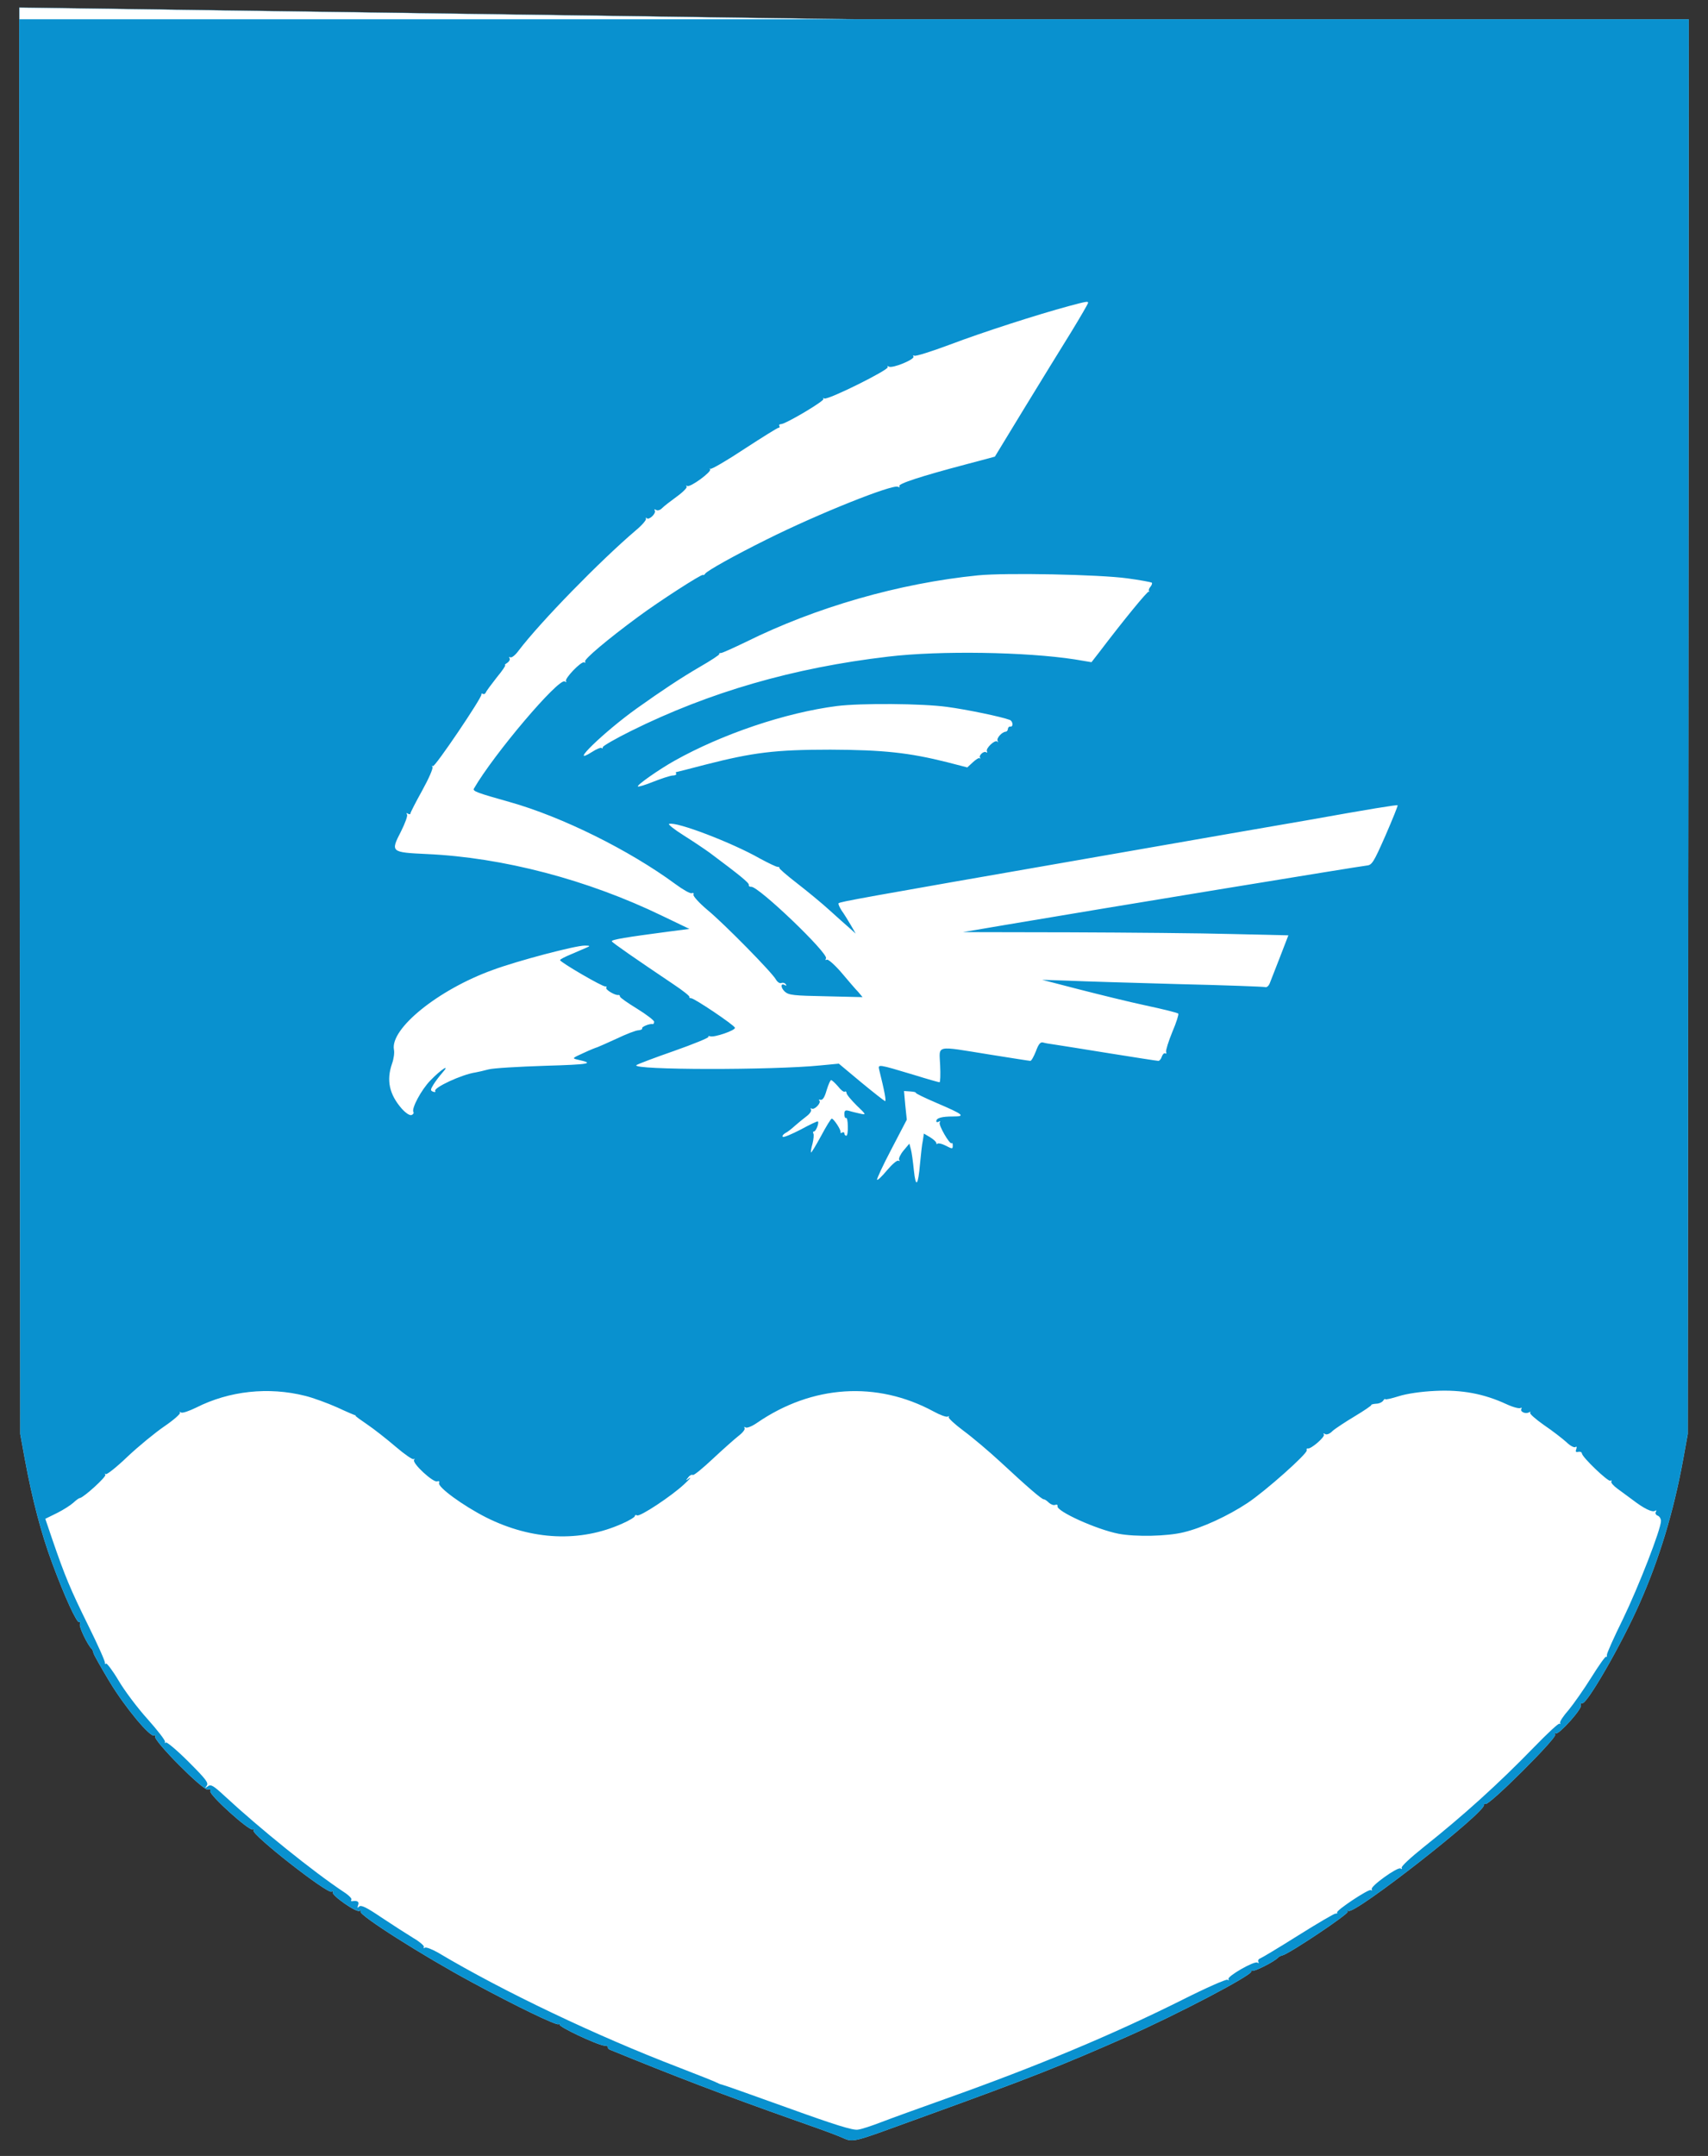
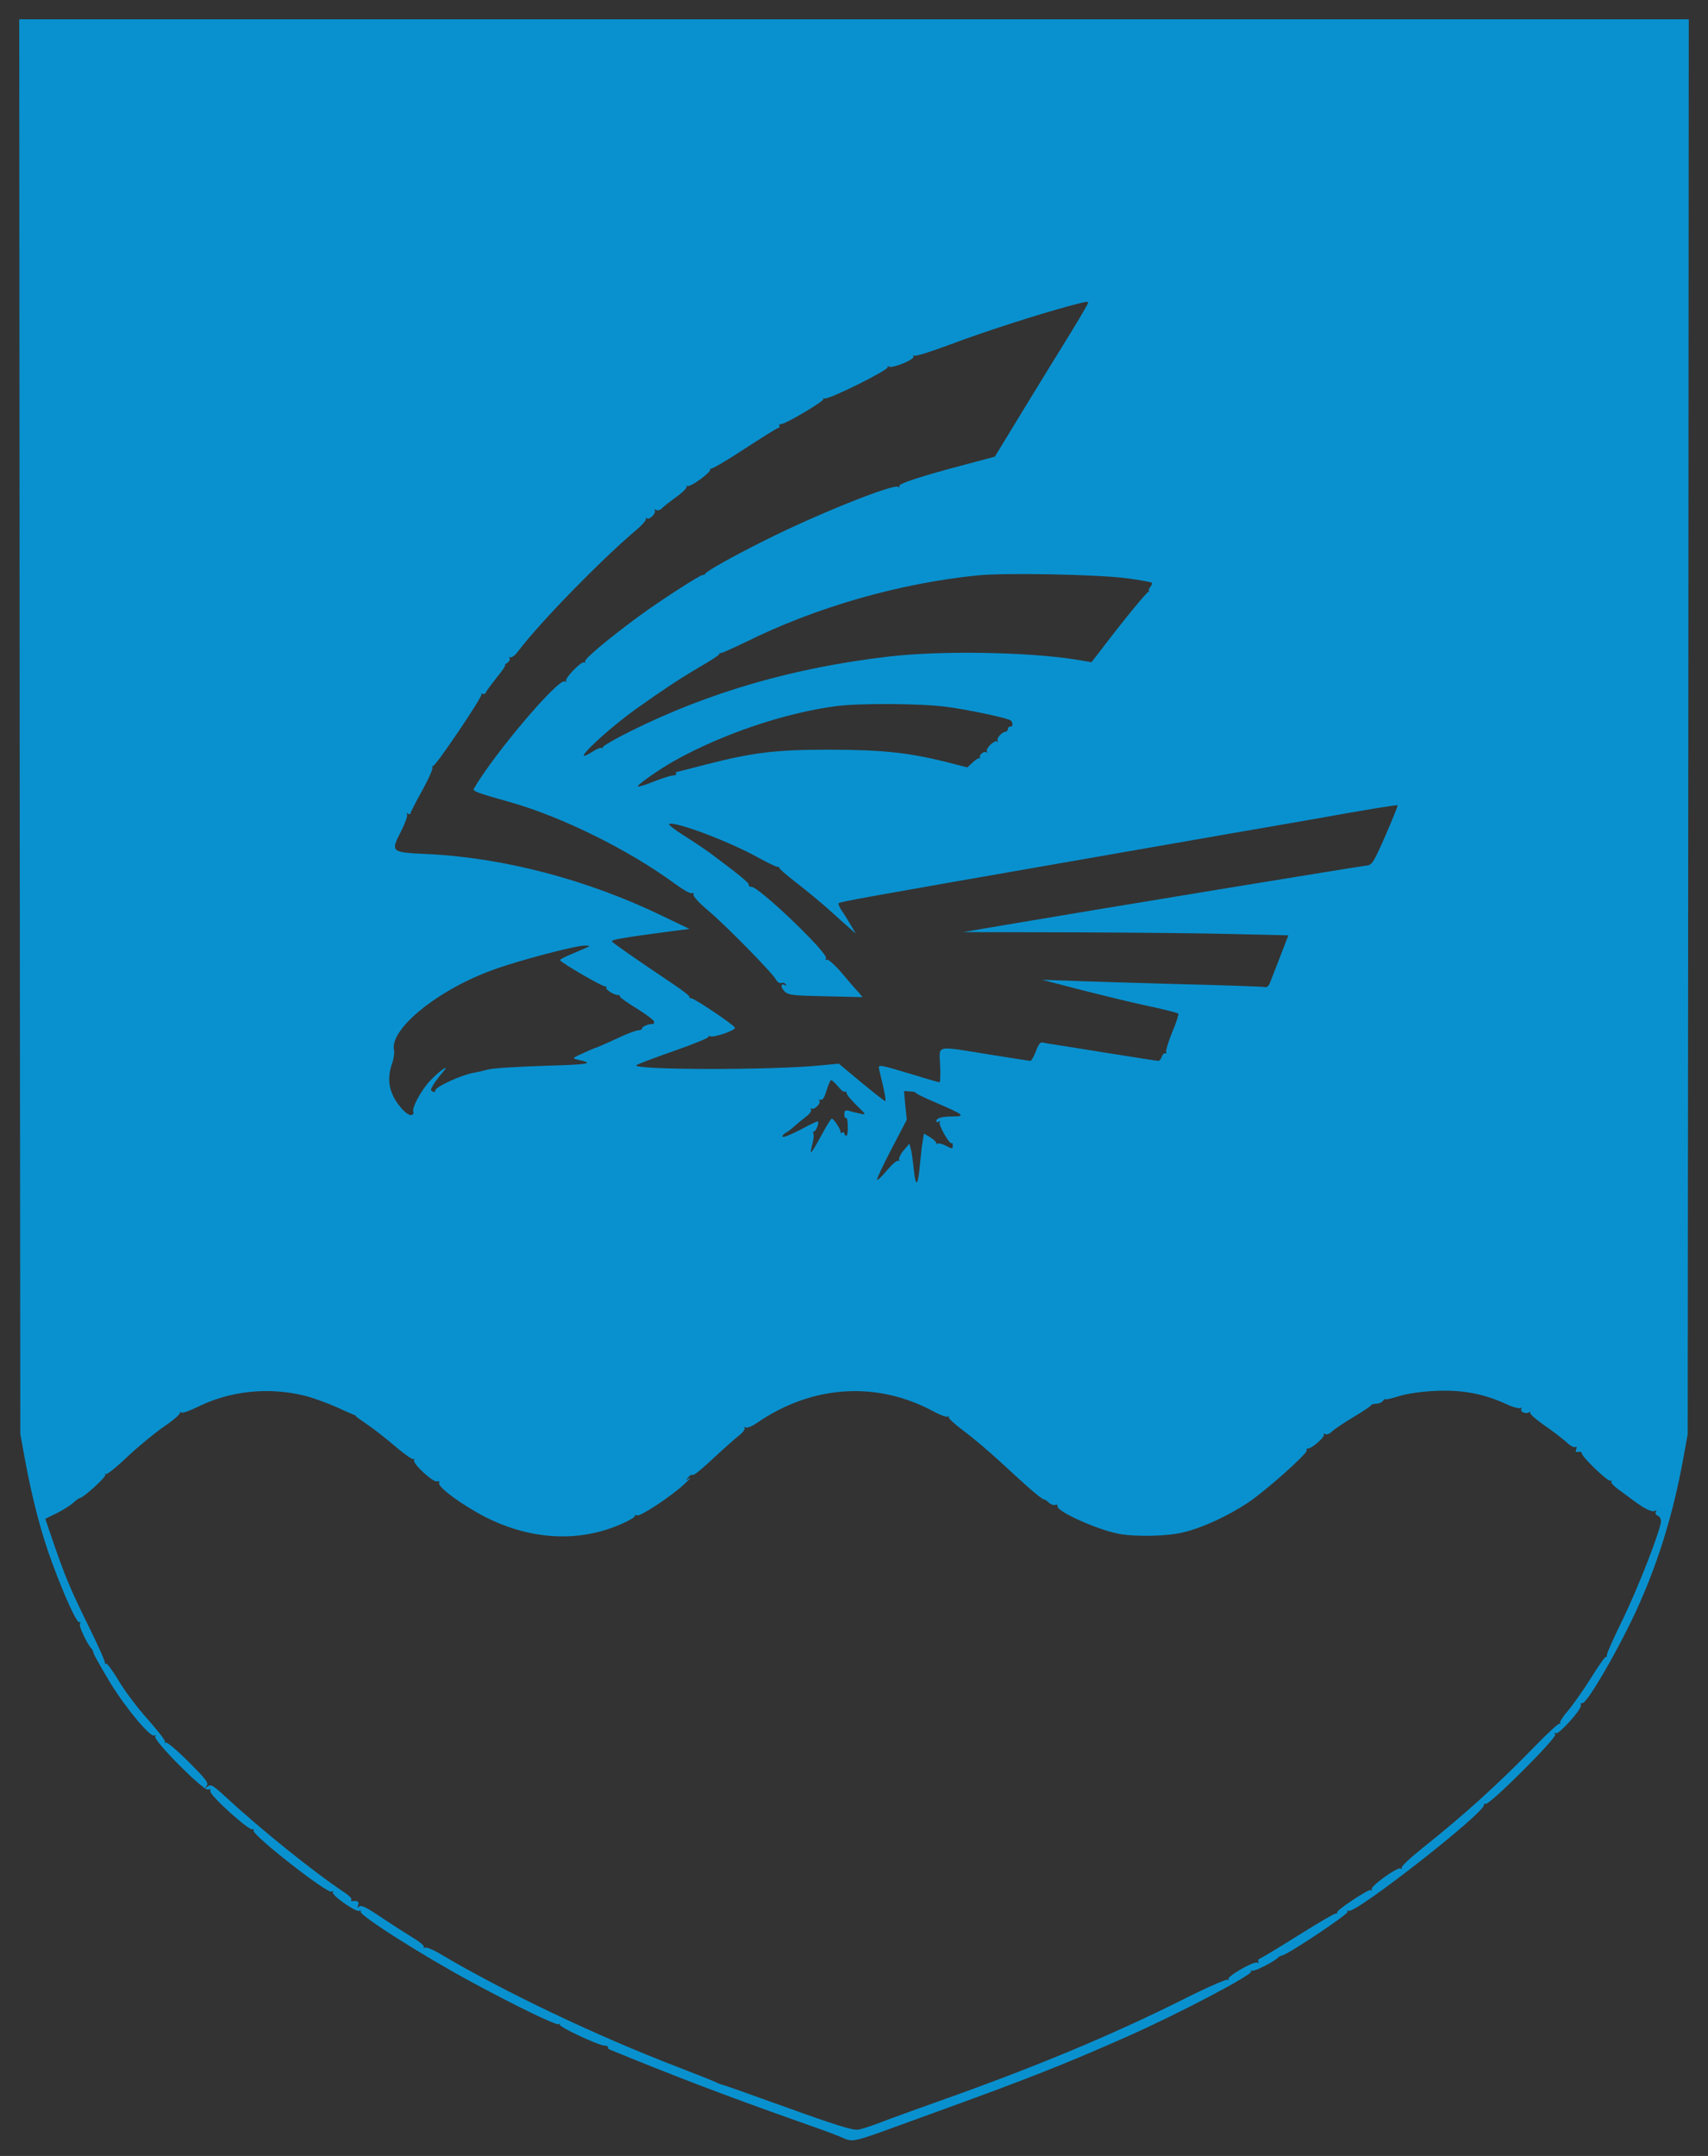
<svg xmlns="http://www.w3.org/2000/svg" version="1.0" width="799pt" height="1008pt" viewBox="0 0 799 1008" preserveAspectRatio="xMidYMid meet">
  <rect x="0" y="0" width="799" height="1008" fill="#333333" stroke="none" />
-   <path d="M92 6683 l3 -3308 22 -120 c34 -184 77 -348 127 -482 58 -157 116 -284 127 -277 5 3 6 -2 3 -10 -5 -12 37 -99 56 -116 3 -3 6 -12 8 -20 2 -8 36 -68 75 -133 74 -122 191 -262 209 -251 7 4 8 2 4 -4 -11 -18 227 -257 247 -249 11 4 14 1 11 -7 -7 -17 184 -189 198 -179 6 3 8 1 4 -5 -11 -18 346 -298 365 -286 7 4 9 3 6 -3 -8 -13 110 -96 125 -87 6 4 8 3 5 -3 -10 -16 291 -207 523 -332 207 -112 392 -201 403 -195 7 4 9 4 5 -1 -9 -9 176 -96 209 -99 11 0 19 -4 17 -7 -2 -4 2 -9 9 -12 298 -122 535 -213 872 -332 72 -25 161 -57 198 -72 79 -31 27 -43 422 100 472 171 624 231 925 364 238 105 592 291 583 306 -3 6 -1 7 5 3 9 -5 108 45 122 63 3 3 11 7 19 9 31 7 311 194 305 204 -4 7 -2 8 4 4 29 -18 644 463 634 496 -1 5 2 7 7 4 15 -10 335 309 326 324 -5 8 -4 11 3 6 13 -8 124 115 117 131 -2 7 1 12 7 10 22 -4 182 273 267 465 93 210 159 427 204 672 l22 121 3 3308 2 3307 -3905 0 -3905  55z" transform="translate(0,1008) scale(0.1,-0.1)" fill="#fff" stroke="#0991CF" />
  <g transform="translate(0,1008) scale(0.1,-0.1)" fill="#0991CF" stroke="none">
    <path d="M92 6683 l3 -3308 22 -120 c34 -184 77 -348 127 -482 58 -157 116 -284 127 -277 5 3 6 -2 3 -10 -5 -12 37 -99 56 -116 3 -3 6 -12 8 -20 2 -8 36 -68 75 -133 74 -122 191 -262 209 -251 7 4 8 2 4 -4 -11 -18 227 -257 247 -249 11 4 14 1 11 -7 -7 -17 184 -189 198 -179 6 3 8 1 4 -5 -11 -18 346 -298 365 -286 7 4 9 3 6 -3 -8 -13 110 -96 125 -87 6 4 8 3 5 -3 -10 -16 291 -207 523 -332 207 -112 392 -201 403 -195 7 4 9 4 5 -1 -9 -9 176 -96 209 -99 11 0 19 -4 17 -7 -2 -4 2 -9 9 -12 298 -122 535 -213 872 -332 72 -25 161 -57 198 -72 79 -31 27 -43 422 100 472 171 624 231 925 364 238 105 592 291 583 306 -3 6 -1 7 5 3 9 -5 108 45 122 63 3 3 11 7 19 9 31 7 311 194 305 204 -4 7 -2 8 4 4 29 -18 644 463 634 496 -1 5 2 7 7 4 15 -10 335 309 326 324 -5 8 -4 11 3 6 13 -8 124 115 117 131 -2 7 1 12 7 10 22 -4 182 273 267 465 93 210 159 427 204 672 l22 121 3 3308 2 3307 -3905 0 -3905 0 2 -3307z m4998 1981 c0 -4 -36 -66 -80 -138 -45 -72 -143 -232 -219 -356 l-137 -225 -135 -36 c-212 -56 -319 -91 -312 -102 3 -6 1 -7 -6 -3 -23 14 -374 -126 -616 -247 -151 -75 -276 -145 -286 -159 -3 -6 -9 -8 -11 -6 -7 4 -203 -122 -303 -196 -144 -106 -254 -199 -248 -209 3 -6 2 -7 -4 -4 -13 8 -95 -78 -85 -88 4 -5 1 -5 -6 -1 -29 17 -332 -340 -425 -501 -7 -12 15 -20 168 -63 245 -69 559 -225 774 -383 35 -26 70 -46 77 -43 7 3 11 0 8 -7 -2 -7 27 -39 65 -71 79 -65 304 -294 321 -326 7 -12 18 -19 25 -16 8 3 17 0 21 -6 4 -6 3 -8 -4 -4 -21 12 -21 -11 -1 -30 19 -17 41 -19 193 -22 l171 -4 -20 24 c-12 12 -47 53 -79 91 -32 37 -63 64 -68 60 -7 -3 -8 -1 -4 6 14 22 -316 338 -350 335 -7 -1 -12 3 -11 9 2 9 -45 47 -183 150 -25 18 -80 55 -123 82 -43 27 -73 51 -67 53 34 12 295 -88 425 -162 39 -21 76 -39 83 -39 6 0 10 -2 8 -5 -3 -2 35 -35 83 -72 49 -38 117 -94 152 -126 35 -32 77 -69 93 -83 l29 -26 -23 40 c-13 22 -32 53 -43 68 -10 16 -17 31 -14 34 8 7 94 23 1157 208 492 86 958 167 1035 180 296 53 420 73 423 70 2 -2 -24 -66 -57 -142 -56 -127 -63 -138 -89 -140 -25 -2 -1245 -202 -1687 -277 l-200 -34 500 -1 c275 -1 617 -4 761 -8 l261 -6 -39 -101 c-22 -56 -43 -111 -48 -123 -5 -13 -15 -21 -22 -18 -7 2 -191 9 -408 14 -217 6 -449 13 -515 16 l-120 4 170 -44 c94 -24 235 -59 315 -76 80 -17 148 -34 152 -38 3 -3 -9 -42 -28 -86 -18 -44 -31 -86 -29 -93 3 -7 1 -10 -4 -7 -5 3 -12 -4 -16 -15 -3 -11 -11 -20 -16 -20 -6 0 -108 16 -227 35 -119 19 -235 38 -257 41 -22 3 -47 7 -56 10 -12 3 -21 -8 -33 -41 -10 -25 -21 -45 -26 -45 -5 0 -92 14 -193 30 -256 41 -233 46 -229 -50 2 -44 1 -80 -3 -80 -4 0 -57 15 -118 34 -173 52 -170 51 -164 24 25 -100 34 -149 27 -146 -5 2 -56 42 -113 89 l-103 86 -84 -8 c-225 -23 -888 -22 -863 1 4 4 83 34 175 66 91 32 164 62 162 66 -3 4 1 5 8 3 18 -7 120 28 116 40 -4 13 -190 138 -205 138 -7 0 -10 3 -8 6 2 4 -31 30 -73 58 -180 121 -287 195 -290 202 -3 8 73 20 263 45 l100 13 -127 61 c-349 169 -745 273 -1101 289 -169 8 -171 9 -121 106 19 38 32 73 28 79 -4 7 -3 8 4 4 7 -4 12 -4 12 1 0 4 25 53 55 107 30 54 52 104 48 110 -3 6 -3 8 2 4 8 -8 231 322 227 335 -1 5 2 6 7 3 5 -3 11 0 14 7 2 6 26 38 51 70 26 31 43 57 39 57 -4 0 0 5 10 11 9 6 14 15 11 21 -4 6 -3 8 3 5 6 -4 24 10 39 31 102 134 379 418 549 563 28 23 48 47 47 53 -2 6 0 8 4 3 10 -10 45 23 37 36 -4 6 -1 7 6 3 7 -5 20 -1 29 9 9 9 40 33 69 54 29 21 49 42 45 46 -4 5 -2 6 3 3 14 -8 116 67 107 78 -4 5 -3 6 1 2 5 -3 76 38 159 93 83 54 155 99 160 99 5 0 7 4 4 8 -3 5 0 9 7 9 22 0 207 110 199 118 -4 5 -2 5 4 2 16 -9 307 136 297 147 -4 5 -2 6 5 2 16 -10 123 34 115 47 -3 6 -1 7 4 4 6 -4 81 20 167 52 153 58 408 140 556 180 86 23 90 23 90 15z m184 -1288 c60 -8 111 -18 114 -20 3 -3 0 -12 -6 -19 -7 -8 -10 -17 -7 -20 3 -4 2 -5 -1 -3 -5 4 -116 -131 -233 -285 l-35 -45 -78 13 c-226 35 -630 42 -873 13 -444 -52 -837 -166 -1202 -347 -73 -36 -133 -71 -133 -76 0 -6 -3 -8 -6 -4 -3 3 -24 -5 -45 -19 -116 -73 56 94 210 204 118 84 204 141 293 193 54 31 95 58 93 61 -3 3 1 5 8 5 6 0 59 24 117 52 327 162 716 274 1085 311 131 13 569 4 699 -14z m-844 -601 c91 -12 255 -46 294 -61 15 -6 17 -34 2 -31 -5 1 -10 -4 -11 -10 0 -7 -4 -13 -10 -14 -18 -1 -45 -31 -38 -43 3 -6 2 -8 -2 -3 -11 10 -56 -33 -48 -46 3 -6 1 -7 -4 -4 -12 7 -36 -16 -28 -26 3 -4 2 -5 -2 -2 -4 3 -18 -6 -32 -19 l-26 -24 -93 24 c-179 45 -300 58 -547 59 -259 0 -362 -13 -585 -70 -73 -19 -135 -35 -137 -35 -2 0 -2 -3 0 -7 3 -5 -5 -9 -17 -9 -12 -1 -52 -14 -90 -29 -37 -15 -70 -25 -72 -22 -6 6 98 79 171 120 223 125 519 225 760 256 112 14 399 12 515 -4z m-1685 -1125 c-11 -5 -44 -19 -72 -31 -29 -12 -53 -24 -53 -28 1 -10 200 -126 212 -123 5 1 7 -1 4 -6 -5 -9 42 -37 57 -34 4 1 7 -2 7 -7 0 -5 36 -30 80 -57 44 -27 80 -55 80 -61 0 -7 -3 -12 -7 -11 -14 3 -53 -13 -49 -20 2 -4 -6 -8 -17 -9 -12 0 -58 -18 -102 -39 -44 -20 -84 -38 -90 -40 -5 -1 -35 -13 -65 -27 -55 -25 -55 -25 -25 -32 79 -17 53 -22 -155 -28 -124 -4 -243 -11 -265 -17 -22 -6 -49 -12 -60 -14 -64 -9 -199 -72 -189 -87 3 -5 -2 -6 -10 -3 -13 5 -13 9 1 32 9 15 28 40 42 56 41 46 -6 16 -56 -36 -42 -43 -89 -131 -79 -147 3 -5 -1 -11 -8 -14 -9 -4 -28 9 -47 30 -58 67 -72 132 -45 210 8 22 12 51 9 65 -19 98 207 281 462 373 116 43 386 114 430 114 26 0 27 -2 10 -9z m1175 -649 c13 -17 27 -28 32 -25 4 3 8 0 8 -6 0 -7 21 -32 47 -58 46 -44 46 -45 18 -39 -17 4 -40 9 -52 13 -19 5 -23 2 -23 -15 0 -12 3 -20 8 -18 4 3 8 -15 8 -39 1 -24 -2 -44 -7 -44 -5 0 -9 5 -9 11 0 5 -5 7 -10 4 -6 -4 -9 -3 -8 2 3 10 -32 63 -41 63 -4 0 -26 -36 -50 -81 -24 -44 -45 -79 -47 -77 -2 2 1 21 7 41 5 21 7 42 4 47 -3 6 -2 10 3 10 9 0 25 41 18 47 -2 2 -38 -15 -80 -38 -43 -22 -80 -38 -84 -34 -4 3 1 11 11 17 11 5 31 21 45 34 15 13 39 33 55 45 15 11 24 25 21 31 -4 6 -2 8 3 5 13 -8 46 27 36 37 -5 4 -2 6 6 4 10 -2 19 13 28 45 8 26 17 47 21 47 4 0 18 -13 32 -29z m364 -30 c-2 -3 42 -24 98 -48 126 -54 137 -63 76 -63 -52 0 -78 -7 -78 -22 0 -5 5 -6 12 -2 6 4 8 3 4 -4 -7 -11 47 -105 56 -97 3 3 5 -2 5 -10 0 -18 -1 -18 -36 0 -16 8 -31 11 -35 8 -3 -4 -6 -2 -6 3 0 5 -13 17 -29 27 l-29 17 -5 -33 c-4 -17 -9 -66 -13 -107 -9 -105 -20 -117 -29 -31 -4 40 -10 84 -14 98 l-7 26 -27 -32 c-15 -18 -24 -38 -21 -43 4 -6 3 -8 -3 -5 -6 4 -29 -16 -53 -44 -23 -28 -44 -48 -47 -45 -3 2 27 67 67 143 l72 138 -7 67 -6 67 30 -2 c16 -1 27 -4 25 -6z m-2857 -1417 c37 -9 105 -34 150 -54 45 -21 83 -37 85 -37 2 1 2 0 1 -2 -1 -2 24 -20 55 -41 31 -21 91 -68 133 -104 42 -36 80 -62 84 -58 5 4 5 2 2 -4 -9 -16 90 -107 108 -100 9 3 12 0 9 -8 -7 -19 114 -107 221 -161 214 -107 440 -117 637 -28 32 14 58 30 58 35 0 5 5 6 10 3 13 -8 161 90 220 145 25 23 36 36 25 29 -18 -13 -19 -13 -6 3 7 10 17 15 22 12 5 -3 46 31 92 74 46 43 100 91 120 107 20 15 34 32 30 38 -3 6 -1 7 5 3 7 -4 31 6 54 22 258 177 560 196 825 53 31 -17 61 -28 67 -24 6 3 8 3 4 -2 -4 -4 27 -33 70 -65 42 -31 120 -97 173 -146 125 -116 192 -174 202 -174 5 0 15 -7 24 -16 9 -8 22 -13 29 -10 8 3 13 0 11 -6 -5 -24 183 -109 286 -129 79 -15 228 -12 304 7 85 20 207 76 299 137 83 55 280 230 277 246 -2 6 0 10 5 9 13 -5 82 54 75 65 -4 6 -1 7 6 2 7 -4 22 1 34 14 12 11 59 42 104 69 45 27 80 51 78 53 -2 2 8 5 22 6 14 0 29 7 34 15 5 7 9 10 9 6 0 -3 28 3 63 14 38 12 105 22 172 25 123 6 226 -13 332 -62 30 -14 60 -22 66 -18 5 3 7 1 4 -4 -8 -13 20 -26 36 -16 7 3 9 3 5 -2 -4 -4 25 -30 65 -58 40 -27 86 -63 104 -79 17 -17 36 -27 42 -24 7 5 8 1 5 -9 -5 -12 -2 -16 9 -13 9 2 16 -1 17 -7 1 -18 123 -134 133 -128 6 3 8 2 5 -3 -4 -5 9 -20 28 -34 19 -14 52 -38 72 -53 52 -40 91 -59 104 -51 7 4 8 3 4 -5 -4 -6 0 -14 8 -17 9 -3 16 -15 16 -25 0 -39 -105 -308 -178 -459 -42 -85 -76 -161 -75 -168 1 -7 -1 -11 -4 -8 -3 3 -34 -41 -69 -97 -35 -56 -83 -124 -106 -152 -24 -27 -42 -54 -40 -60 2 -5 1 -7 -3 -4 -3 4 -56 -45 -118 -109 -169 -174 -331 -320 -517 -468 -60 -48 -107 -91 -103 -97 3 -6 1 -7 -5 -3 -14 9 -143 -84 -135 -97 3 -6 2 -7 -4 -4 -10 7 -166 -97 -158 -105 3 -3 -1 -5 -8 -5 -6 0 -85 -46 -174 -102 -89 -56 -169 -104 -177 -107 -9 -3 -13 -11 -9 -17 3 -6 1 -7 -5 -3 -15 9 -143 -65 -135 -77 3 -6 1 -7 -5 -3 -6 3 -100 -38 -209 -93 -326 -163 -677 -310 -1113 -465 -118 -42 -251 -90 -295 -107 -44 -17 -94 -34 -112 -36 -23 -4 -109 23 -328 102 -164 59 -302 108 -309 109 -6 1 -16 5 -21 8 -6 4 -89 37 -185 74 -378 145 -814 352 -1118 533 -29 17 -58 28 -64 25 -6 -4 -8 -3 -5 3 3 5 -20 25 -51 43 -31 19 -98 62 -149 96 -68 46 -94 59 -103 50 -8 -8 -9 -7 -5 6 7 17 -3 23 -28 19 -5 -1 -6 3 -3 8 3 4 -13 21 -37 36 -140 93 -391 295 -555 447 -55 51 -66 57 -80 46 -15 -11 -15 -11 -5 3 10 13 -3 30 -85 112 -54 54 -102 94 -106 90 -4 -4 -6 -3 -4 3 2 7 -35 54 -82 107 -47 52 -108 133 -136 181 -28 47 -55 82 -58 78 -4 -4 -6 -2 -5 3 2 6 -33 84 -78 175 -83 168 -109 230 -168 402 l-33 97 55 27 c30 15 64 37 76 48 13 12 26 22 31 22 19 4 124 99 119 109 -4 5 -3 7 2 3 4 -4 50 32 101 81 52 49 130 113 174 143 44 30 76 59 72 63 -4 5 -2 5 5 1 7 -4 38 7 71 23 154 78 338 98 509 55z" />
  </g>
</svg>